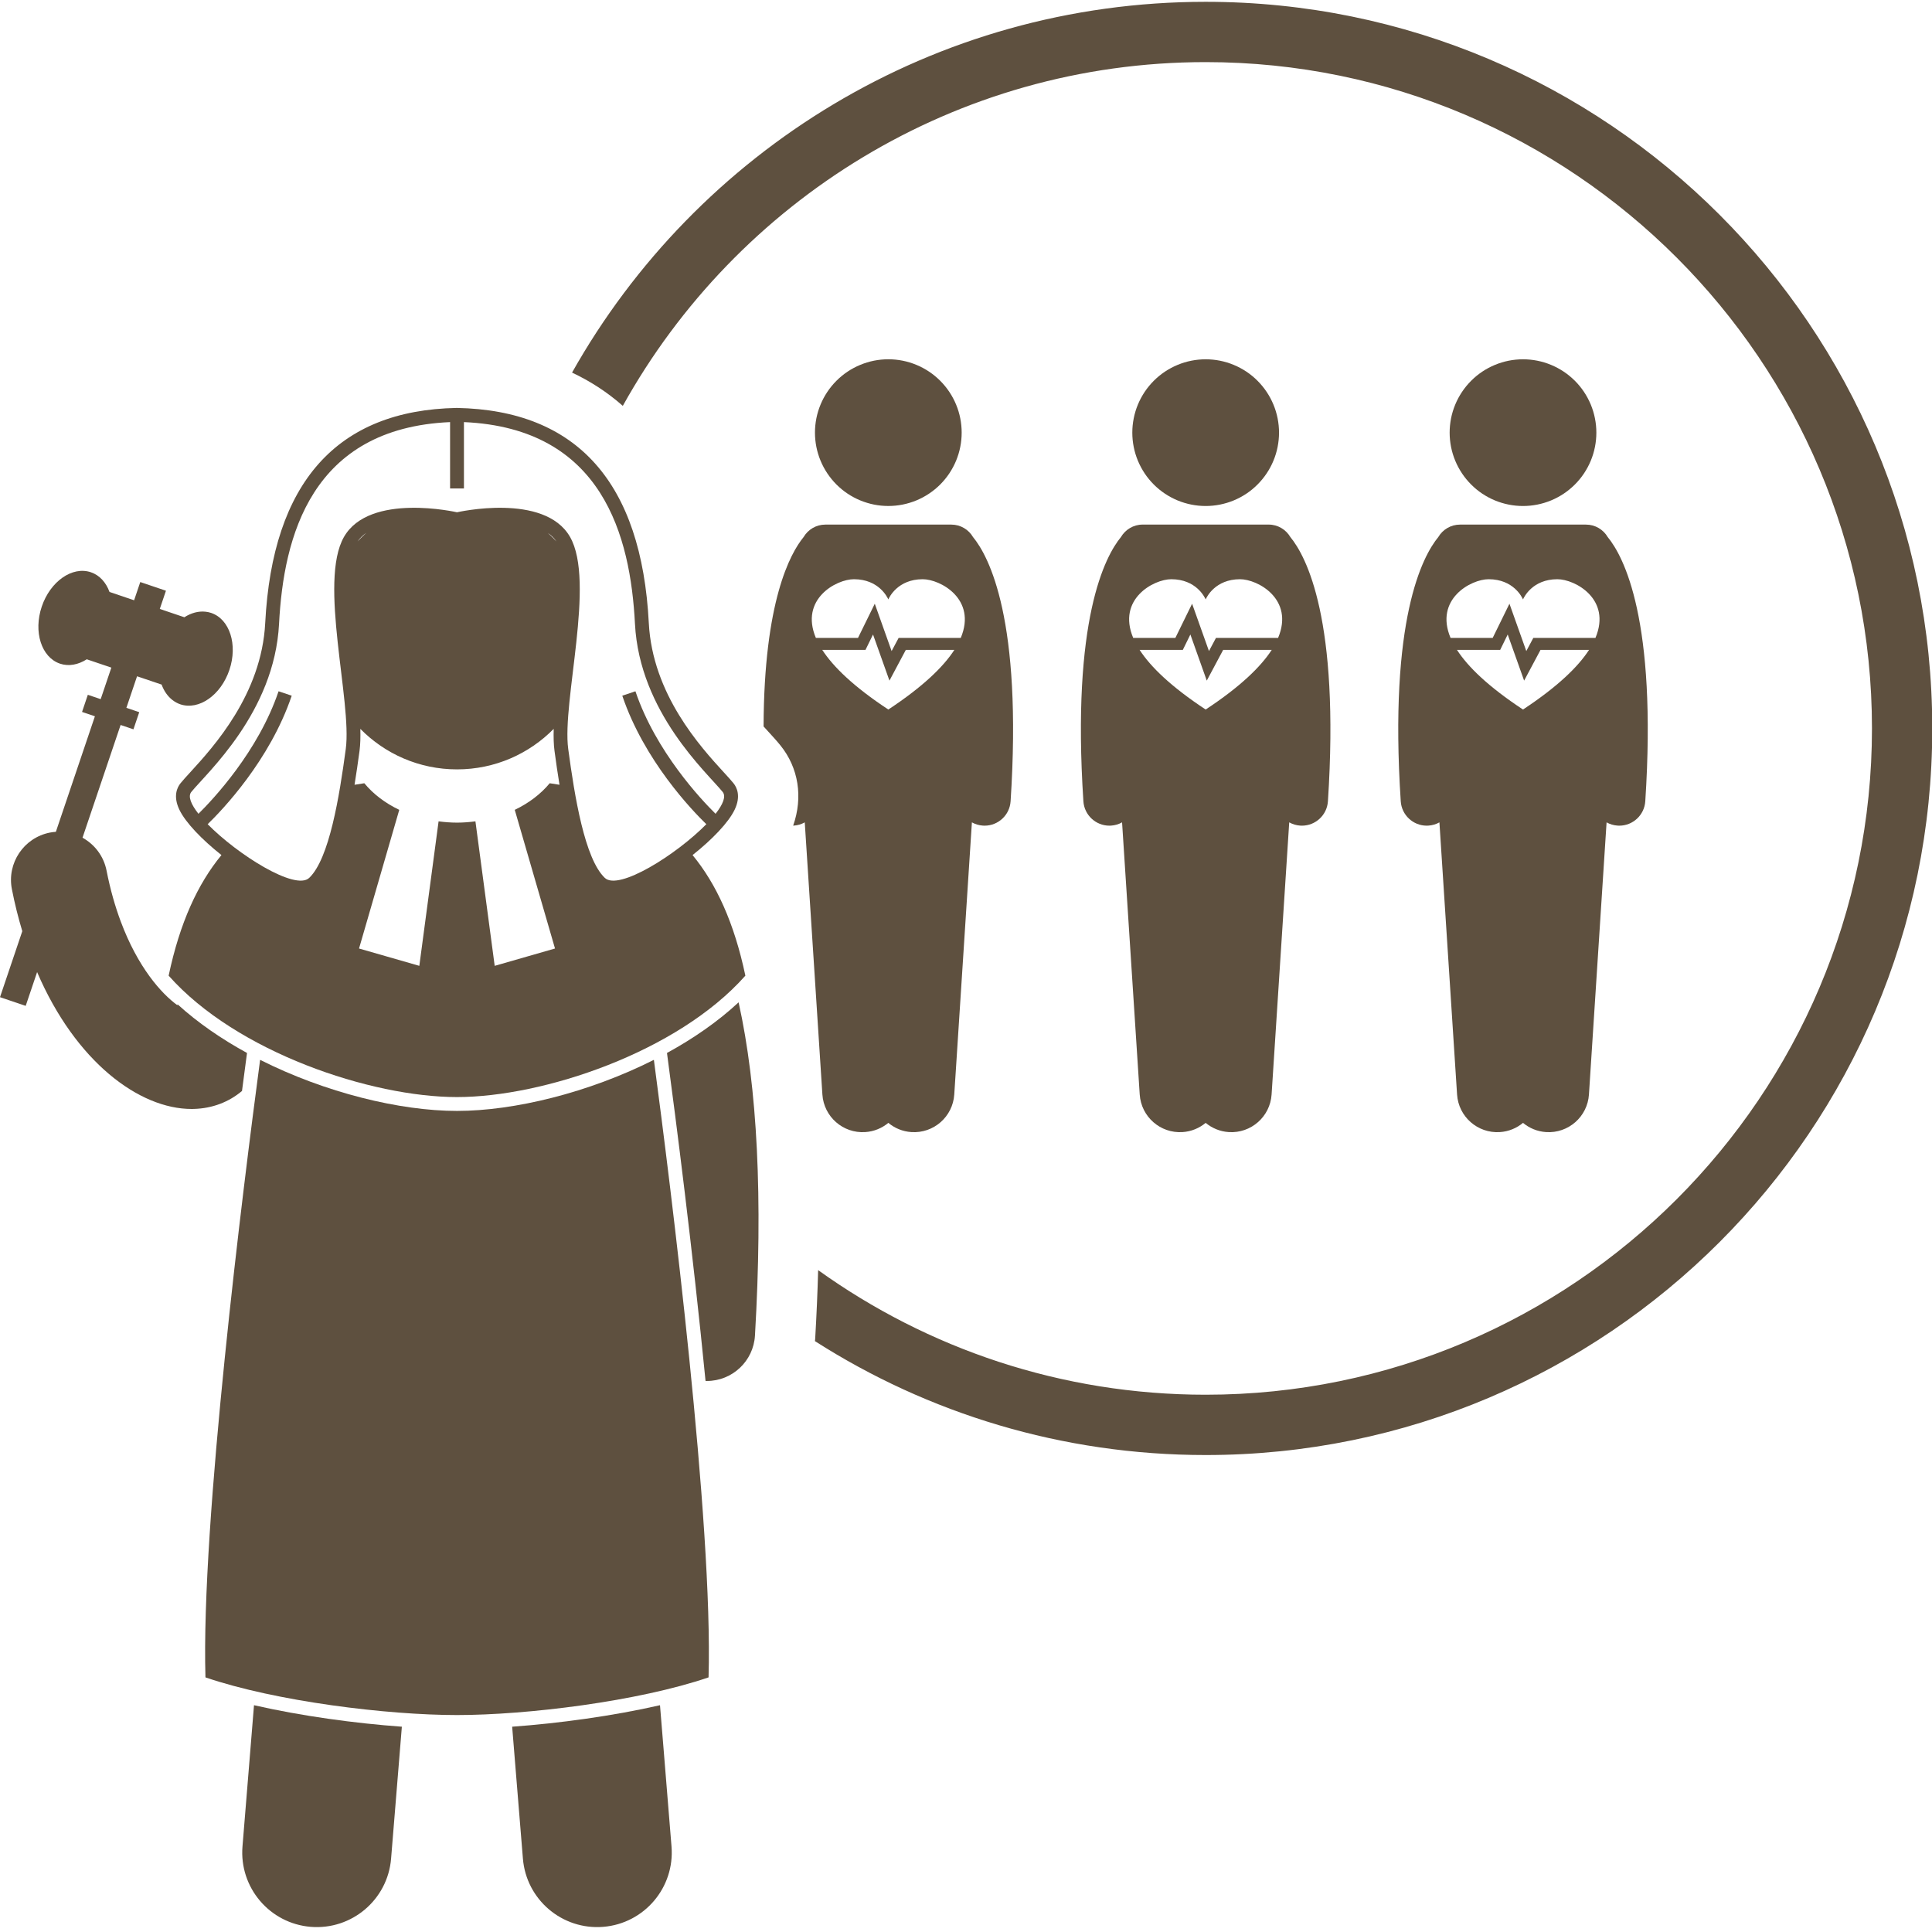
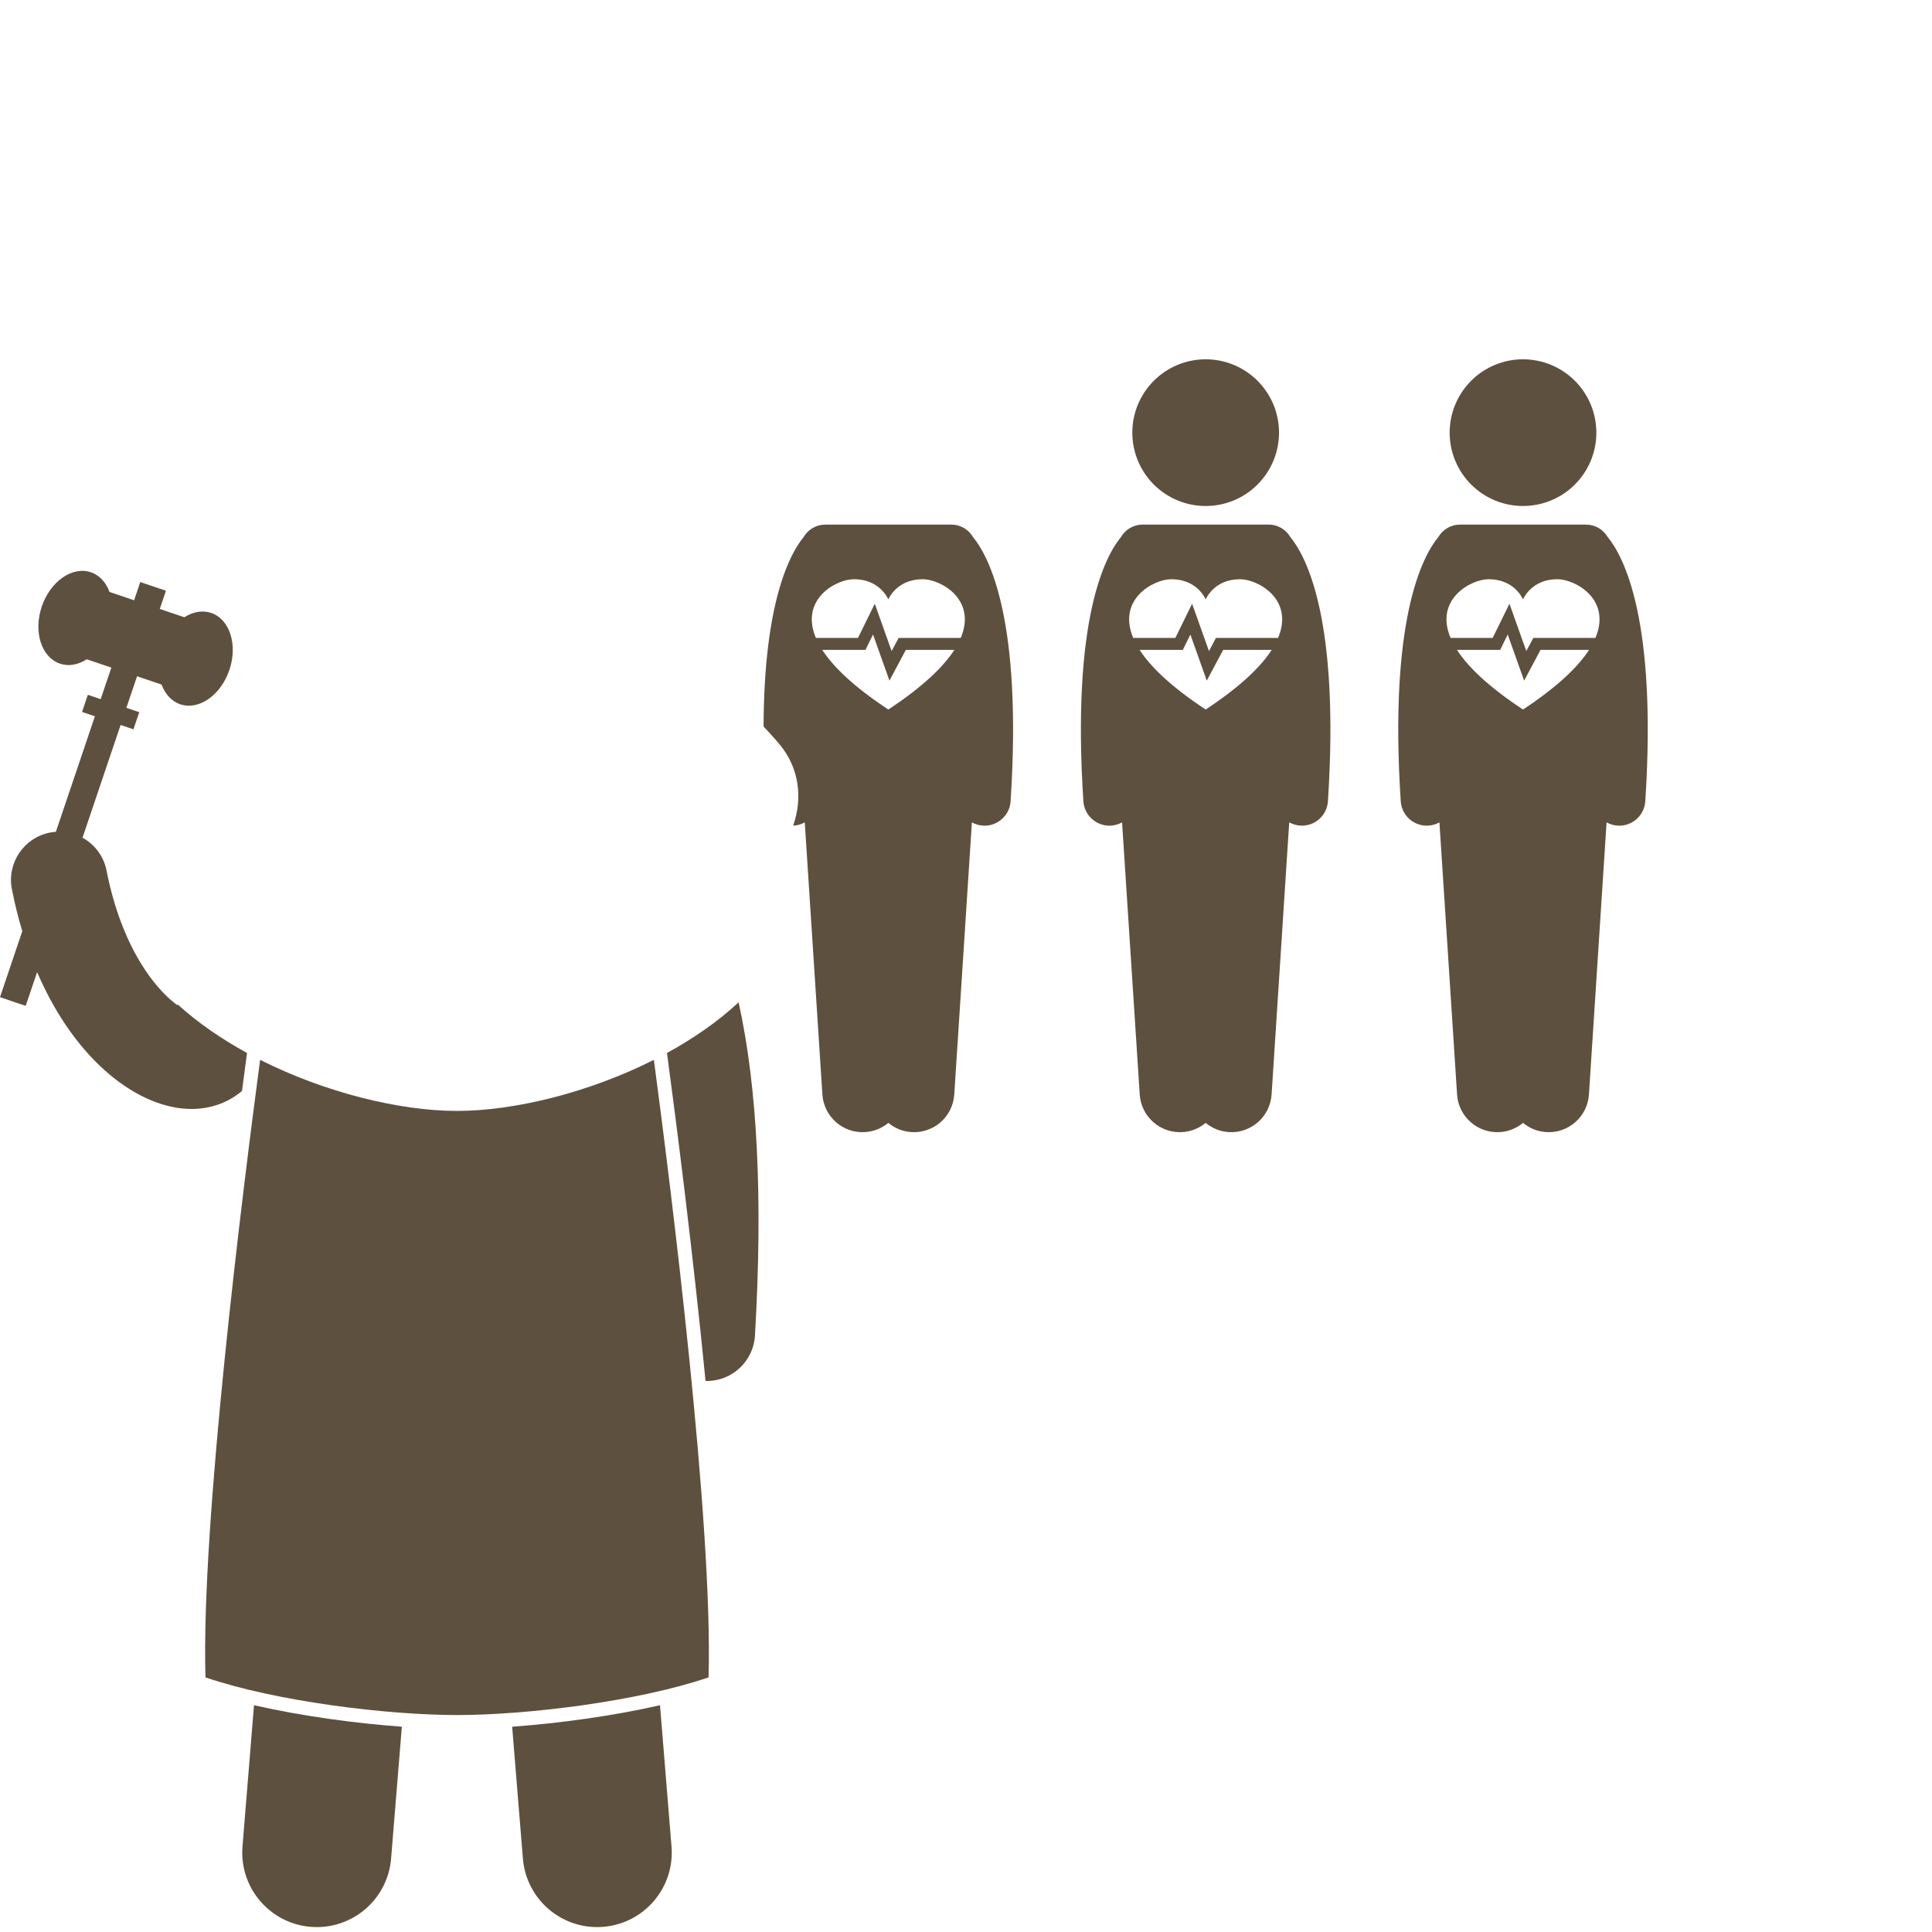
<svg xmlns="http://www.w3.org/2000/svg" width="500" zoomAndPan="magnify" viewBox="0 0 375 375" height="500" preserveAspectRatio="xMidYMid meet" version="1.0">
  <path fill="#5e503f" d="M 238.504 219.738 C 242.812 220.02 246.535 216.75 246.816 212.438 L 250.238 159.617 C 250.875 159.973 251.594 160.199 252.367 160.25 C 252.48 160.258 252.59 160.262 252.703 160.262 C 255.348 160.262 257.574 158.207 257.75 155.527 C 260.051 120.289 253.562 108.02 250.457 104.242 C 249.609 102.797 248.043 101.82 246.242 101.82 L 221.793 101.82 C 219.992 101.82 218.426 102.797 217.574 104.242 C 214.473 108.02 207.984 120.289 210.285 155.527 C 210.461 158.207 212.688 160.262 215.332 160.262 C 215.441 160.262 215.555 160.258 215.668 160.25 C 216.441 160.199 217.16 159.973 217.793 159.621 L 221.219 212.438 C 221.5 216.754 225.223 220.02 229.531 219.738 C 231.246 219.629 232.789 218.969 234.016 217.949 C 235.246 218.965 236.789 219.629 238.504 219.738 Z M 227.359 112.426 C 232.172 112.438 233.828 115.91 234.02 116.348 C 234.207 115.91 235.867 112.438 240.676 112.426 C 244.109 112.418 251.25 116.285 248.078 123.816 L 236.02 123.816 L 234.66 126.371 L 231.387 117.184 L 228.137 123.816 L 219.953 123.816 C 216.785 116.285 223.926 112.418 227.359 112.426 Z M 221.199 126.141 L 229.586 126.141 L 231.051 123.156 L 234.234 132.109 L 237.418 126.141 L 246.84 126.141 C 244.715 129.426 240.738 133.289 234.02 137.719 C 227.301 133.289 223.324 129.426 221.199 126.141 Z M 221.199 126.141 " fill-opacity="1" fill-rule="nonzero" />
  <path fill="#5e503f" d="M 248.258 83.977 C 248.258 84.91 248.164 85.836 247.984 86.754 C 247.801 87.672 247.531 88.562 247.172 89.426 C 246.816 90.289 246.375 91.109 245.855 91.887 C 245.336 92.664 244.746 93.383 244.086 94.043 C 243.426 94.707 242.707 95.297 241.93 95.816 C 241.152 96.336 240.332 96.773 239.465 97.133 C 238.602 97.488 237.711 97.758 236.797 97.941 C 235.879 98.125 234.953 98.215 234.02 98.215 C 233.082 98.215 232.156 98.125 231.242 97.941 C 230.324 97.758 229.434 97.488 228.57 97.133 C 227.707 96.773 226.887 96.336 226.109 95.816 C 225.332 95.297 224.609 94.707 223.949 94.043 C 223.289 93.383 222.699 92.664 222.18 91.887 C 221.66 91.109 221.223 90.289 220.863 89.426 C 220.508 88.562 220.234 87.672 220.055 86.754 C 219.871 85.836 219.781 84.91 219.781 83.977 C 219.781 83.043 219.871 82.117 220.055 81.199 C 220.234 80.281 220.508 79.391 220.863 78.527 C 221.223 77.664 221.66 76.844 222.18 76.066 C 222.699 75.289 223.289 74.57 223.949 73.91 C 224.609 73.25 225.332 72.656 226.109 72.137 C 226.887 71.621 227.707 71.18 228.57 70.824 C 229.434 70.465 230.324 70.195 231.242 70.012 C 232.156 69.832 233.082 69.738 234.02 69.738 C 234.953 69.738 235.879 69.832 236.797 70.012 C 237.711 70.195 238.602 70.465 239.465 70.824 C 240.332 71.18 241.152 71.621 241.93 72.137 C 242.707 72.656 243.426 73.25 244.086 73.91 C 244.746 74.57 245.336 75.289 245.855 76.066 C 246.375 76.844 246.816 77.664 247.172 78.527 C 247.531 79.391 247.801 80.281 247.984 81.199 C 248.164 82.117 248.258 83.043 248.258 83.977 Z M 248.258 83.977 " fill-opacity="1" fill-rule="nonzero" />
  <path fill="#5e503f" d="M 151.469 144.668 C 155.012 149.039 155.887 154.746 153.953 160.254 C 153.996 160.254 154.035 160.254 154.074 160.25 C 154.848 160.199 155.566 159.973 156.203 159.621 L 159.625 212.438 C 159.906 216.754 163.629 220.02 167.938 219.738 C 169.652 219.629 171.195 218.969 172.426 217.949 C 173.652 218.969 175.195 219.629 176.91 219.738 C 181.219 220.02 184.941 216.754 185.223 212.438 L 188.645 159.621 C 189.281 159.973 190 160.199 190.773 160.25 C 190.887 160.258 190.996 160.262 191.109 160.262 C 193.754 160.262 195.98 158.207 196.156 155.527 C 198.457 120.289 191.969 108.02 188.863 104.242 C 188.016 102.797 186.449 101.824 184.648 101.824 L 160.199 101.824 C 158.398 101.824 156.832 102.797 155.98 104.242 C 153.352 107.445 148.285 116.762 148.211 141.004 C 148.52 141.344 148.82 141.672 149.098 141.977 C 149.992 142.953 150.766 143.797 151.469 144.668 Z M 172.422 137.719 C 165.703 133.289 161.727 129.426 159.602 126.141 L 167.992 126.141 L 169.453 123.156 L 172.641 132.109 L 175.82 126.141 L 185.242 126.141 C 183.117 129.426 179.141 133.289 172.422 137.719 Z M 165.762 112.426 C 170.574 112.438 172.23 115.91 172.422 116.348 C 172.613 115.91 174.27 112.438 179.082 112.426 C 182.512 112.418 189.652 116.285 186.484 123.816 L 174.426 123.816 L 173.062 126.371 L 169.793 117.184 L 166.539 123.816 L 158.359 123.816 C 155.191 116.285 162.332 112.418 165.762 112.426 Z M 165.762 112.426 " fill-opacity="1" fill-rule="nonzero" />
-   <path fill="#5e503f" d="M 185.578 78.523 C 185.934 79.387 186.207 80.277 186.387 81.195 C 186.57 82.113 186.66 83.039 186.66 83.973 C 186.66 84.906 186.57 85.836 186.387 86.75 C 186.207 87.668 185.934 88.559 185.578 89.422 C 185.219 90.285 184.781 91.105 184.262 91.883 C 183.742 92.66 183.152 93.379 182.492 94.043 C 181.832 94.703 181.109 95.293 180.332 95.812 C 179.555 96.332 178.734 96.77 177.871 97.129 C 177.008 97.484 176.117 97.754 175.199 97.938 C 174.285 98.121 173.359 98.211 172.422 98.211 C 171.488 98.211 170.562 98.121 169.645 97.938 C 168.73 97.754 167.84 97.484 166.977 97.129 C 166.109 96.77 165.289 96.332 164.512 95.812 C 163.734 95.293 163.016 94.703 162.355 94.043 C 161.695 93.379 161.105 92.66 160.586 91.883 C 160.066 91.105 159.625 90.285 159.27 89.422 C 158.91 88.559 158.641 87.668 158.457 86.75 C 158.277 85.836 158.184 84.906 158.184 83.973 C 158.184 83.039 158.277 82.113 158.457 81.195 C 158.641 80.277 158.91 79.387 159.27 78.523 C 159.625 77.66 160.066 76.84 160.586 76.062 C 161.105 75.285 161.695 74.566 162.355 73.906 C 163.016 73.246 163.734 72.652 164.512 72.133 C 165.289 71.617 166.109 71.176 166.977 70.82 C 167.84 70.461 168.73 70.191 169.645 70.008 C 170.562 69.828 171.488 69.734 172.422 69.734 C 173.359 69.734 174.285 69.828 175.199 70.008 C 176.117 70.191 177.008 70.461 177.871 70.82 C 178.734 71.176 179.555 71.617 180.332 72.133 C 181.109 72.652 181.832 73.246 182.492 73.906 C 183.152 74.566 183.742 75.285 184.262 76.062 C 184.781 76.84 185.219 77.66 185.578 78.523 Z M 185.578 78.523 " fill-opacity="1" fill-rule="nonzero" />
  <path fill="#5e503f" d="M 276.93 160.262 C 277.039 160.262 277.152 160.258 277.266 160.25 C 278.039 160.199 278.758 159.973 279.391 159.621 L 282.816 212.438 C 283.094 216.754 286.82 220.02 291.129 219.738 C 292.844 219.629 294.387 218.969 295.613 217.949 C 296.844 218.969 298.387 219.629 300.098 219.738 C 304.41 220.02 308.133 216.754 308.414 212.438 L 311.836 159.621 C 312.473 159.973 313.191 160.199 313.965 160.25 C 314.078 160.258 314.188 160.262 314.301 160.262 C 316.945 160.262 319.172 158.207 319.348 155.527 C 321.648 120.289 315.16 108.02 312.055 104.242 C 311.207 102.797 309.641 101.824 307.84 101.824 L 283.391 101.824 C 281.59 101.824 280.023 102.797 279.172 104.242 C 276.07 108.02 269.582 120.289 271.883 155.527 C 272.059 158.207 274.285 160.262 276.93 160.262 Z M 295.613 137.719 C 288.895 133.289 284.918 129.426 282.797 126.141 L 291.184 126.141 L 292.645 123.156 L 295.832 132.109 L 299.016 126.141 L 308.434 126.141 C 306.309 129.426 302.332 133.289 295.613 137.719 Z M 288.953 112.426 C 293.766 112.438 295.422 115.91 295.613 116.348 C 295.805 115.91 297.461 112.438 302.273 112.426 C 305.707 112.418 312.848 116.285 309.676 123.816 L 297.617 123.816 L 296.254 126.371 L 292.984 117.184 L 289.73 123.816 L 281.551 123.816 C 278.383 116.285 285.523 112.418 288.953 112.426 Z M 288.953 112.426 " fill-opacity="1" fill-rule="nonzero" />
  <path fill="#5e503f" d="M 309.852 83.977 C 309.852 84.91 309.762 85.836 309.578 86.754 C 309.398 87.672 309.125 88.562 308.77 89.426 C 308.41 90.289 307.973 91.109 307.453 91.887 C 306.934 92.664 306.344 93.383 305.684 94.043 C 305.02 94.707 304.301 95.297 303.523 95.816 C 302.746 96.336 301.926 96.773 301.062 97.133 C 300.199 97.488 299.309 97.758 298.391 97.941 C 297.477 98.125 296.551 98.215 295.613 98.215 C 294.68 98.215 293.754 98.125 292.836 97.941 C 291.918 97.758 291.031 97.488 290.164 97.133 C 289.301 96.773 288.48 96.336 287.703 95.816 C 286.926 95.297 286.207 94.707 285.547 94.043 C 284.887 93.383 284.297 92.664 283.777 91.887 C 283.258 91.109 282.816 90.289 282.461 89.426 C 282.102 88.562 281.832 87.672 281.648 86.754 C 281.469 85.836 281.375 84.91 281.375 83.977 C 281.375 83.043 281.469 82.117 281.648 81.199 C 281.832 80.281 282.102 79.391 282.461 78.527 C 282.816 77.664 283.258 76.844 283.777 76.066 C 284.297 75.289 284.887 74.57 285.547 73.91 C 286.207 73.25 286.926 72.656 287.703 72.137 C 288.48 71.621 289.301 71.18 290.164 70.824 C 291.031 70.465 291.918 70.195 292.836 70.012 C 293.754 69.832 294.68 69.738 295.613 69.738 C 296.551 69.738 297.477 69.832 298.391 70.012 C 299.309 70.195 300.199 70.465 301.062 70.824 C 301.926 71.18 302.746 71.621 303.523 72.137 C 304.301 72.656 305.02 73.25 305.684 73.91 C 306.344 74.57 306.934 75.289 307.453 76.066 C 307.973 76.844 308.41 77.664 308.77 78.527 C 309.125 79.391 309.398 80.281 309.578 81.199 C 309.762 82.117 309.852 83.043 309.852 83.977 Z M 309.852 83.977 " fill-opacity="1" fill-rule="nonzero" />
-   <path fill="#5e503f" d="M 120.887 78.777 C 142.977 39.023 185.406 12.055 234.02 12.055 C 305.332 12.055 363.348 70.074 363.348 141.387 C 363.348 212.699 305.332 270.715 234.02 270.715 C 205.984 270.715 180.008 261.746 158.801 246.531 C 158.684 250.855 158.492 255.309 158.223 259.914 C 158.215 260.051 158.191 260.18 158.18 260.312 C 180.082 274.309 206.102 282.422 234.02 282.422 C 311.91 282.422 375.051 219.277 375.051 141.387 C 375.051 63.496 311.91 0.352 234.02 0.352 C 181.223 0.352 135.207 29.367 111.035 72.32 C 114.441 73.926 117.785 76.035 120.887 78.777 Z M 120.887 78.777 " fill-opacity="1" fill-rule="nonzero" />
  <path fill="#5e503f" d="M 4.988 195.238 L 7.203 188.684 C 14.684 206.105 27.027 215.25 37.188 215.25 C 37.27 215.25 37.352 215.246 37.438 215.246 C 37.5 215.246 37.562 215.246 37.625 215.242 C 41.238 215.148 44.453 213.883 46.973 211.754 C 47.332 209 47.66 206.523 47.945 204.379 C 42.98 201.664 38.375 198.5 34.465 194.938 C 34.453 194.996 34.441 195.051 34.434 195.113 C 31.336 192.867 26.758 187.789 23.41 178.789 C 22.348 175.926 21.406 172.68 20.684 168.988 C 20.129 166.16 18.352 163.891 16.016 162.598 L 23.41 140.719 L 25.902 141.559 L 27.027 138.234 L 24.531 137.391 L 26.602 131.266 L 31.367 132.875 C 31.82 134.109 32.531 135.145 33.465 135.871 C 33.922 136.223 34.426 136.512 34.988 136.703 C 38.598 137.922 42.863 134.941 44.523 130.039 C 46.18 125.141 44.594 120.18 40.98 118.965 C 40.629 118.844 40.266 118.777 39.902 118.734 C 38.52 118.578 37.094 118.973 35.785 119.809 L 31.016 118.195 L 32.211 114.66 L 27.227 112.973 L 26.031 116.512 L 21.258 114.898 C 20.586 113.062 19.34 111.648 17.641 111.074 C 14.031 109.855 9.762 112.84 8.105 117.738 C 6.453 122.637 8.035 127.594 11.645 128.816 C 13.348 129.391 15.191 129.023 16.844 127.969 L 21.613 129.582 L 19.543 135.703 L 17.047 134.859 L 15.926 138.188 L 18.422 139.031 L 10.844 161.457 C 10.461 161.484 10.074 161.527 9.691 161.602 C 4.617 162.602 1.312 167.523 2.309 172.598 C 2.867 175.453 3.551 178.164 4.328 180.742 L 0 193.551 Z M 4.988 195.238 " fill-opacity="1" fill-rule="nonzero" />
  <path fill="#5e503f" d="M 129.461 204.379 C 131.215 217.449 134.461 242.707 136.945 268.039 C 137.031 268.043 137.117 268.047 137.203 268.047 C 142.121 268.047 146.246 264.207 146.539 259.23 C 148.094 232.656 147.023 211.055 143.363 194.551 C 139.363 198.273 134.605 201.566 129.461 204.379 Z M 129.461 204.379 " fill-opacity="1" fill-rule="nonzero" />
  <path fill="#5e503f" d="M 49.301 330.98 L 48.562 340.062 L 47.066 358.398 C 46.418 366.367 52.348 373.348 60.312 374 C 68.277 374.645 75.262 368.719 75.91 360.754 L 77.266 344.145 L 78 335.152 C 68.934 334.496 58.496 333.082 49.301 330.98 Z M 49.301 330.98 " fill-opacity="1" fill-rule="nonzero" />
  <path fill="#5e503f" d="M 99.41 335.152 L 100.141 344.145 L 101.496 360.754 C 102.145 368.723 109.129 374.648 117.094 374 C 125.059 373.348 130.992 366.367 130.34 358.398 L 128.848 340.062 L 128.105 330.98 C 118.914 333.082 108.477 334.496 99.41 335.152 Z M 99.41 335.152 " fill-opacity="1" fill-rule="nonzero" />
  <path fill="#5e503f" d="M 126.918 205.715 C 114.293 212.082 99.809 215.629 88.703 215.629 C 77.598 215.629 63.117 212.082 50.488 205.715 C 47.172 230.621 39 295.664 39.879 325.578 C 53.574 330.258 75.203 332.891 88.707 332.891 C 102.203 332.891 123.832 330.258 137.531 325.578 C 138.406 295.664 130.234 230.621 126.918 205.715 Z M 126.918 205.715 " fill-opacity="1" fill-rule="nonzero" />
-   <path fill="#5e503f" d="M 35.043 152.023 C 34.414 152.801 33.547 154.5 34.809 157.148 C 36.004 159.66 39.203 162.969 42.984 165.969 C 38.383 171.551 34.895 179.125 32.734 189.375 C 45.902 204.238 72.027 212.941 88.703 212.941 C 105.383 212.941 131.508 204.238 144.676 189.375 C 142.516 179.125 139.027 171.551 134.426 165.969 C 138.211 162.969 141.406 159.66 142.602 157.148 C 143.863 154.5 142.996 152.801 142.367 152.023 C 141.895 151.441 141.266 150.75 140.465 149.879 C 135.98 144.977 126.648 134.777 125.934 120.938 C 124.527 93.664 112.02 79.613 88.656 79.18 C 65.391 79.613 52.883 93.664 51.477 120.938 C 50.766 134.773 41.43 144.977 36.945 149.879 C 36.145 150.75 35.516 151.441 35.043 152.023 Z M 99.914 157.191 L 107.727 184.105 L 96.02 187.469 L 92.281 159.422 C 91.117 159.574 89.926 159.672 88.707 159.672 C 87.484 159.672 86.293 159.574 85.129 159.422 L 81.391 187.469 L 69.688 184.105 L 77.496 157.191 C 74.762 155.887 72.445 154.121 70.715 152.027 C 70.074 152.121 69.441 152.219 68.816 152.324 C 69.164 150.172 69.484 147.961 69.785 145.738 C 69.949 144.504 69.984 143.051 69.941 141.473 C 74.715 146.324 81.359 149.336 88.707 149.336 C 96.055 149.336 102.695 146.324 107.473 141.473 C 107.43 143.051 107.461 144.504 107.629 145.738 C 107.926 147.961 108.246 150.172 108.598 152.324 C 107.969 152.215 107.336 152.121 106.699 152.027 C 104.965 154.121 102.645 155.887 99.914 157.191 Z M 106.328 103.441 C 106.984 103.895 107.551 104.445 108.008 105.098 C 107.473 104.52 106.914 103.965 106.328 103.441 Z M 69.402 105.098 C 69.859 104.445 70.43 103.895 71.082 103.438 C 70.496 103.965 69.938 104.52 69.402 105.098 Z M 54.164 121.078 C 55.039 104.148 60.395 83.113 87.359 81.93 L 87.359 94.812 L 90.051 94.812 L 90.051 81.93 C 117.016 83.113 122.371 104.148 123.246 121.078 C 124.133 138.285 137.258 149.992 140.273 153.719 C 140.969 154.578 140.324 156.129 138.891 157.957 C 136.117 155.223 127.293 145.883 123.336 134.176 L 120.785 135.035 C 125.027 147.594 134.273 157.234 137.098 159.977 C 131.32 165.863 120.074 172.957 117.391 170.395 C 113.488 166.668 111.535 154.605 110.293 145.379 C 109.051 136.156 115.617 112.918 110.648 104.223 C 105.68 95.531 88.703 99.434 88.703 99.434 C 88.703 99.434 71.727 95.531 66.762 104.223 C 61.793 112.918 68.355 136.156 67.113 145.379 C 65.875 154.605 63.922 166.668 60.02 170.395 C 57.332 172.957 46.086 165.863 40.309 159.977 C 43.137 157.234 52.379 147.594 56.621 135.035 L 54.07 134.176 C 50.117 145.887 41.289 155.223 38.52 157.957 C 37.082 156.129 36.438 154.578 37.133 153.719 C 40.152 149.992 53.277 138.285 54.164 121.078 Z M 54.164 121.078 " fill-opacity="1" fill-rule="nonzero" />
</svg>